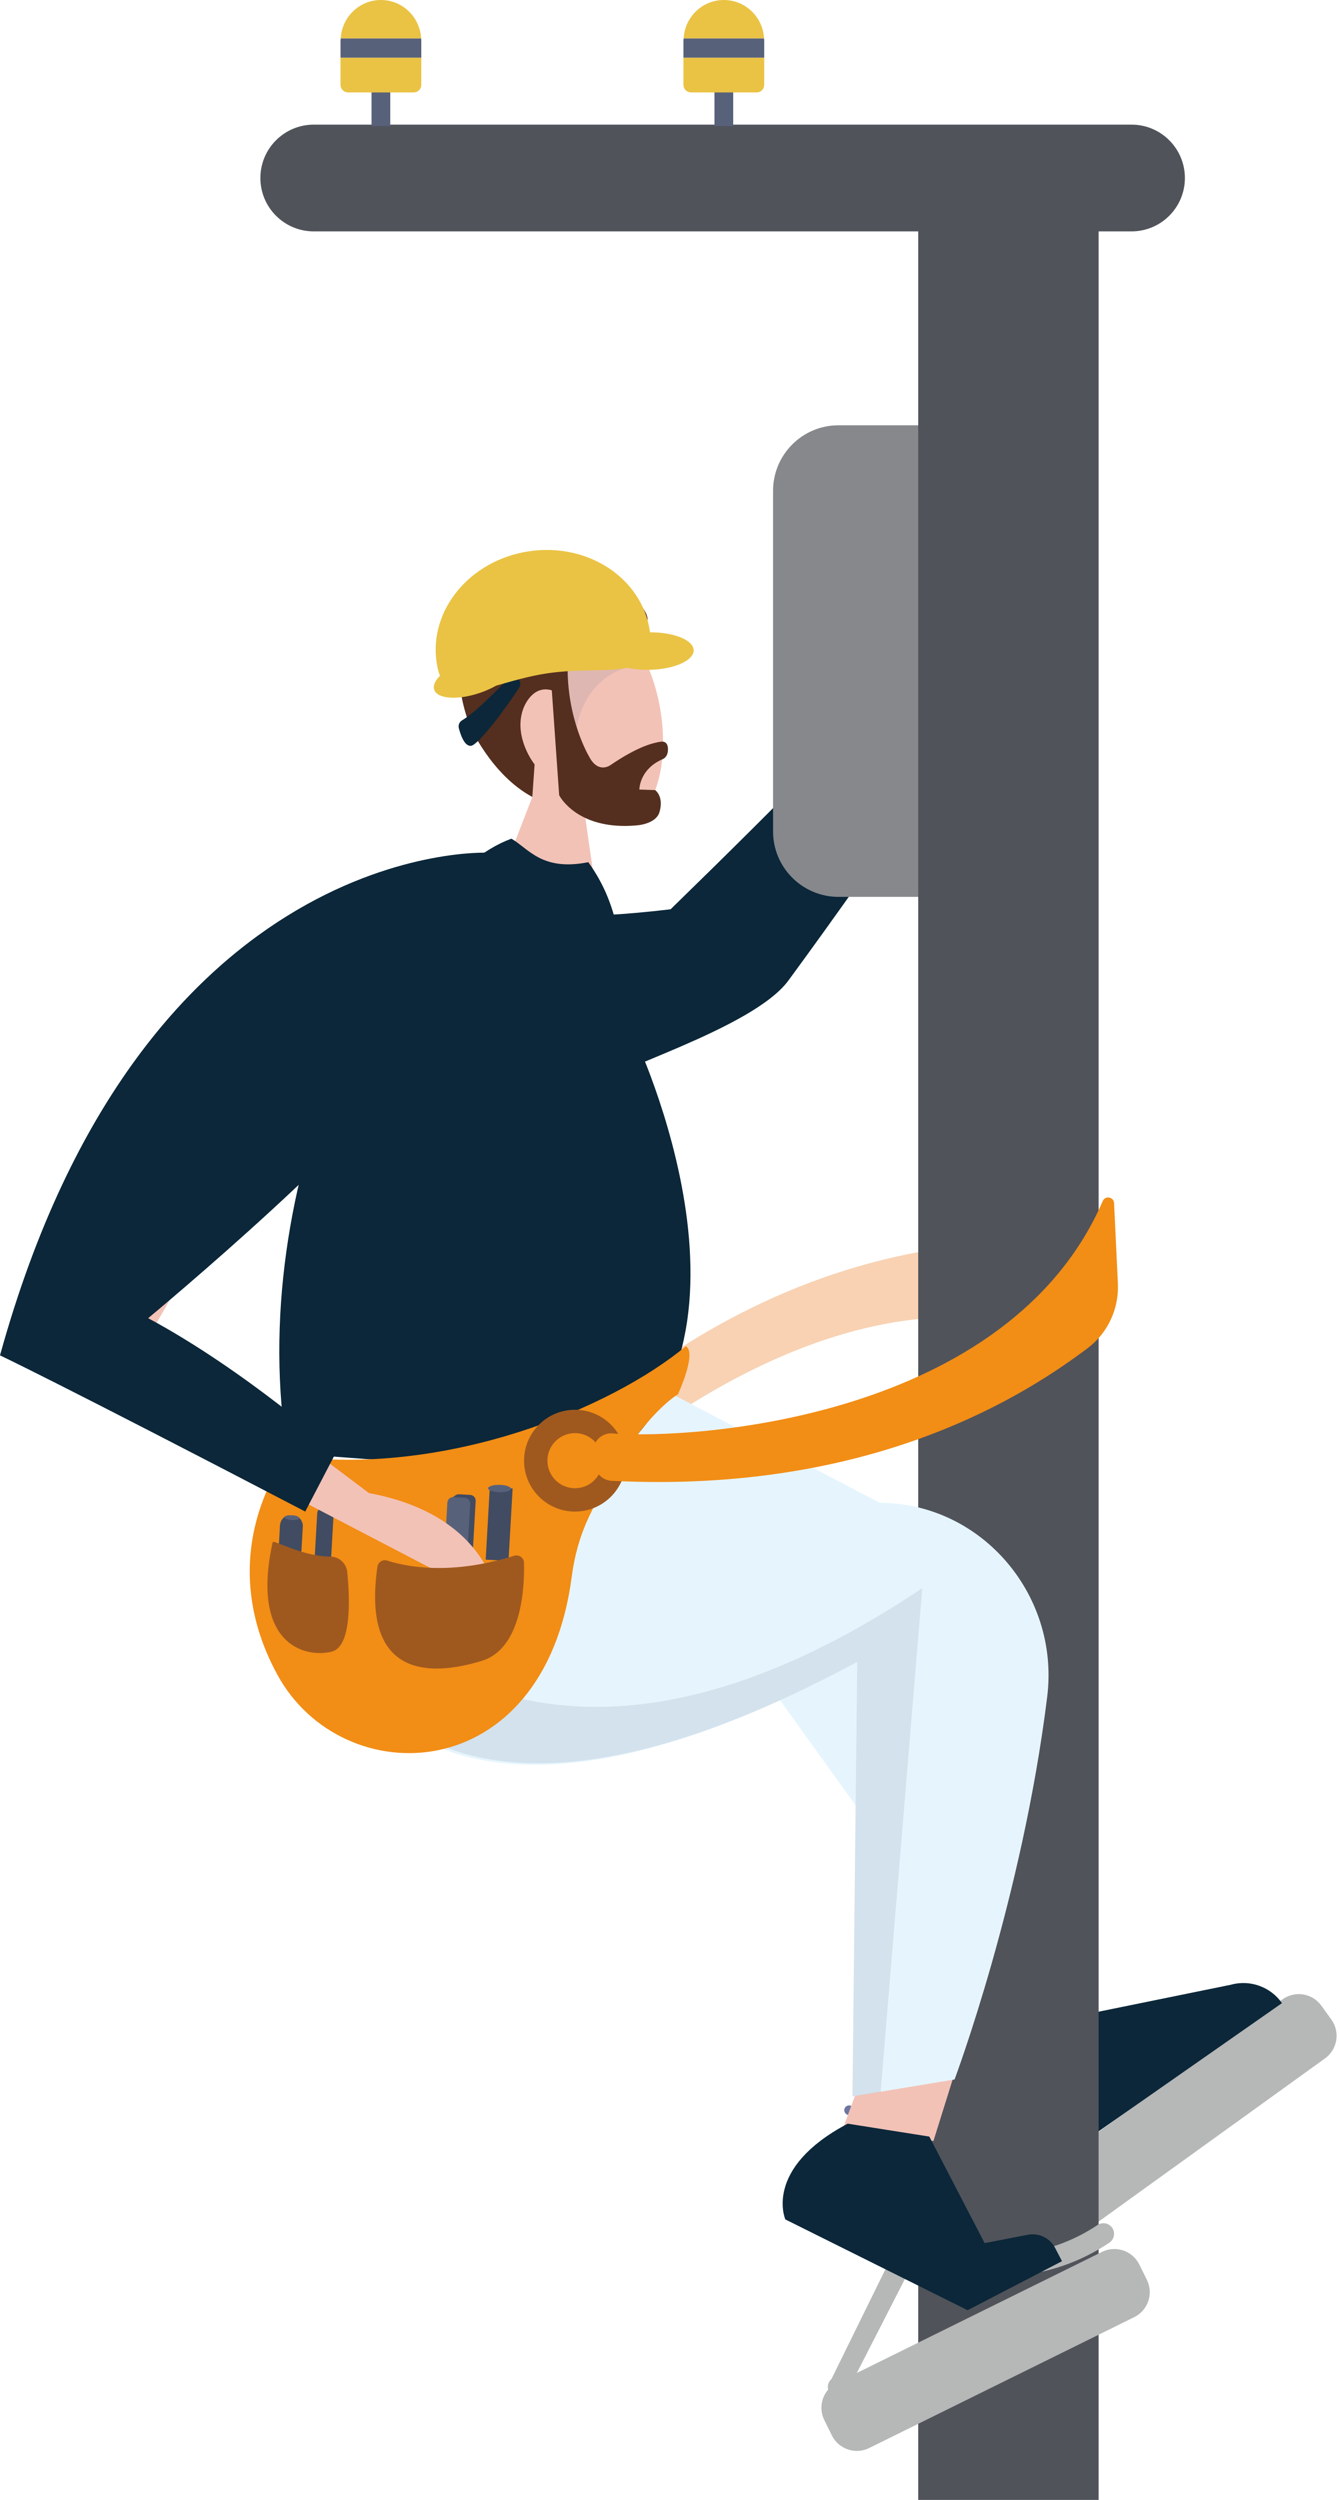
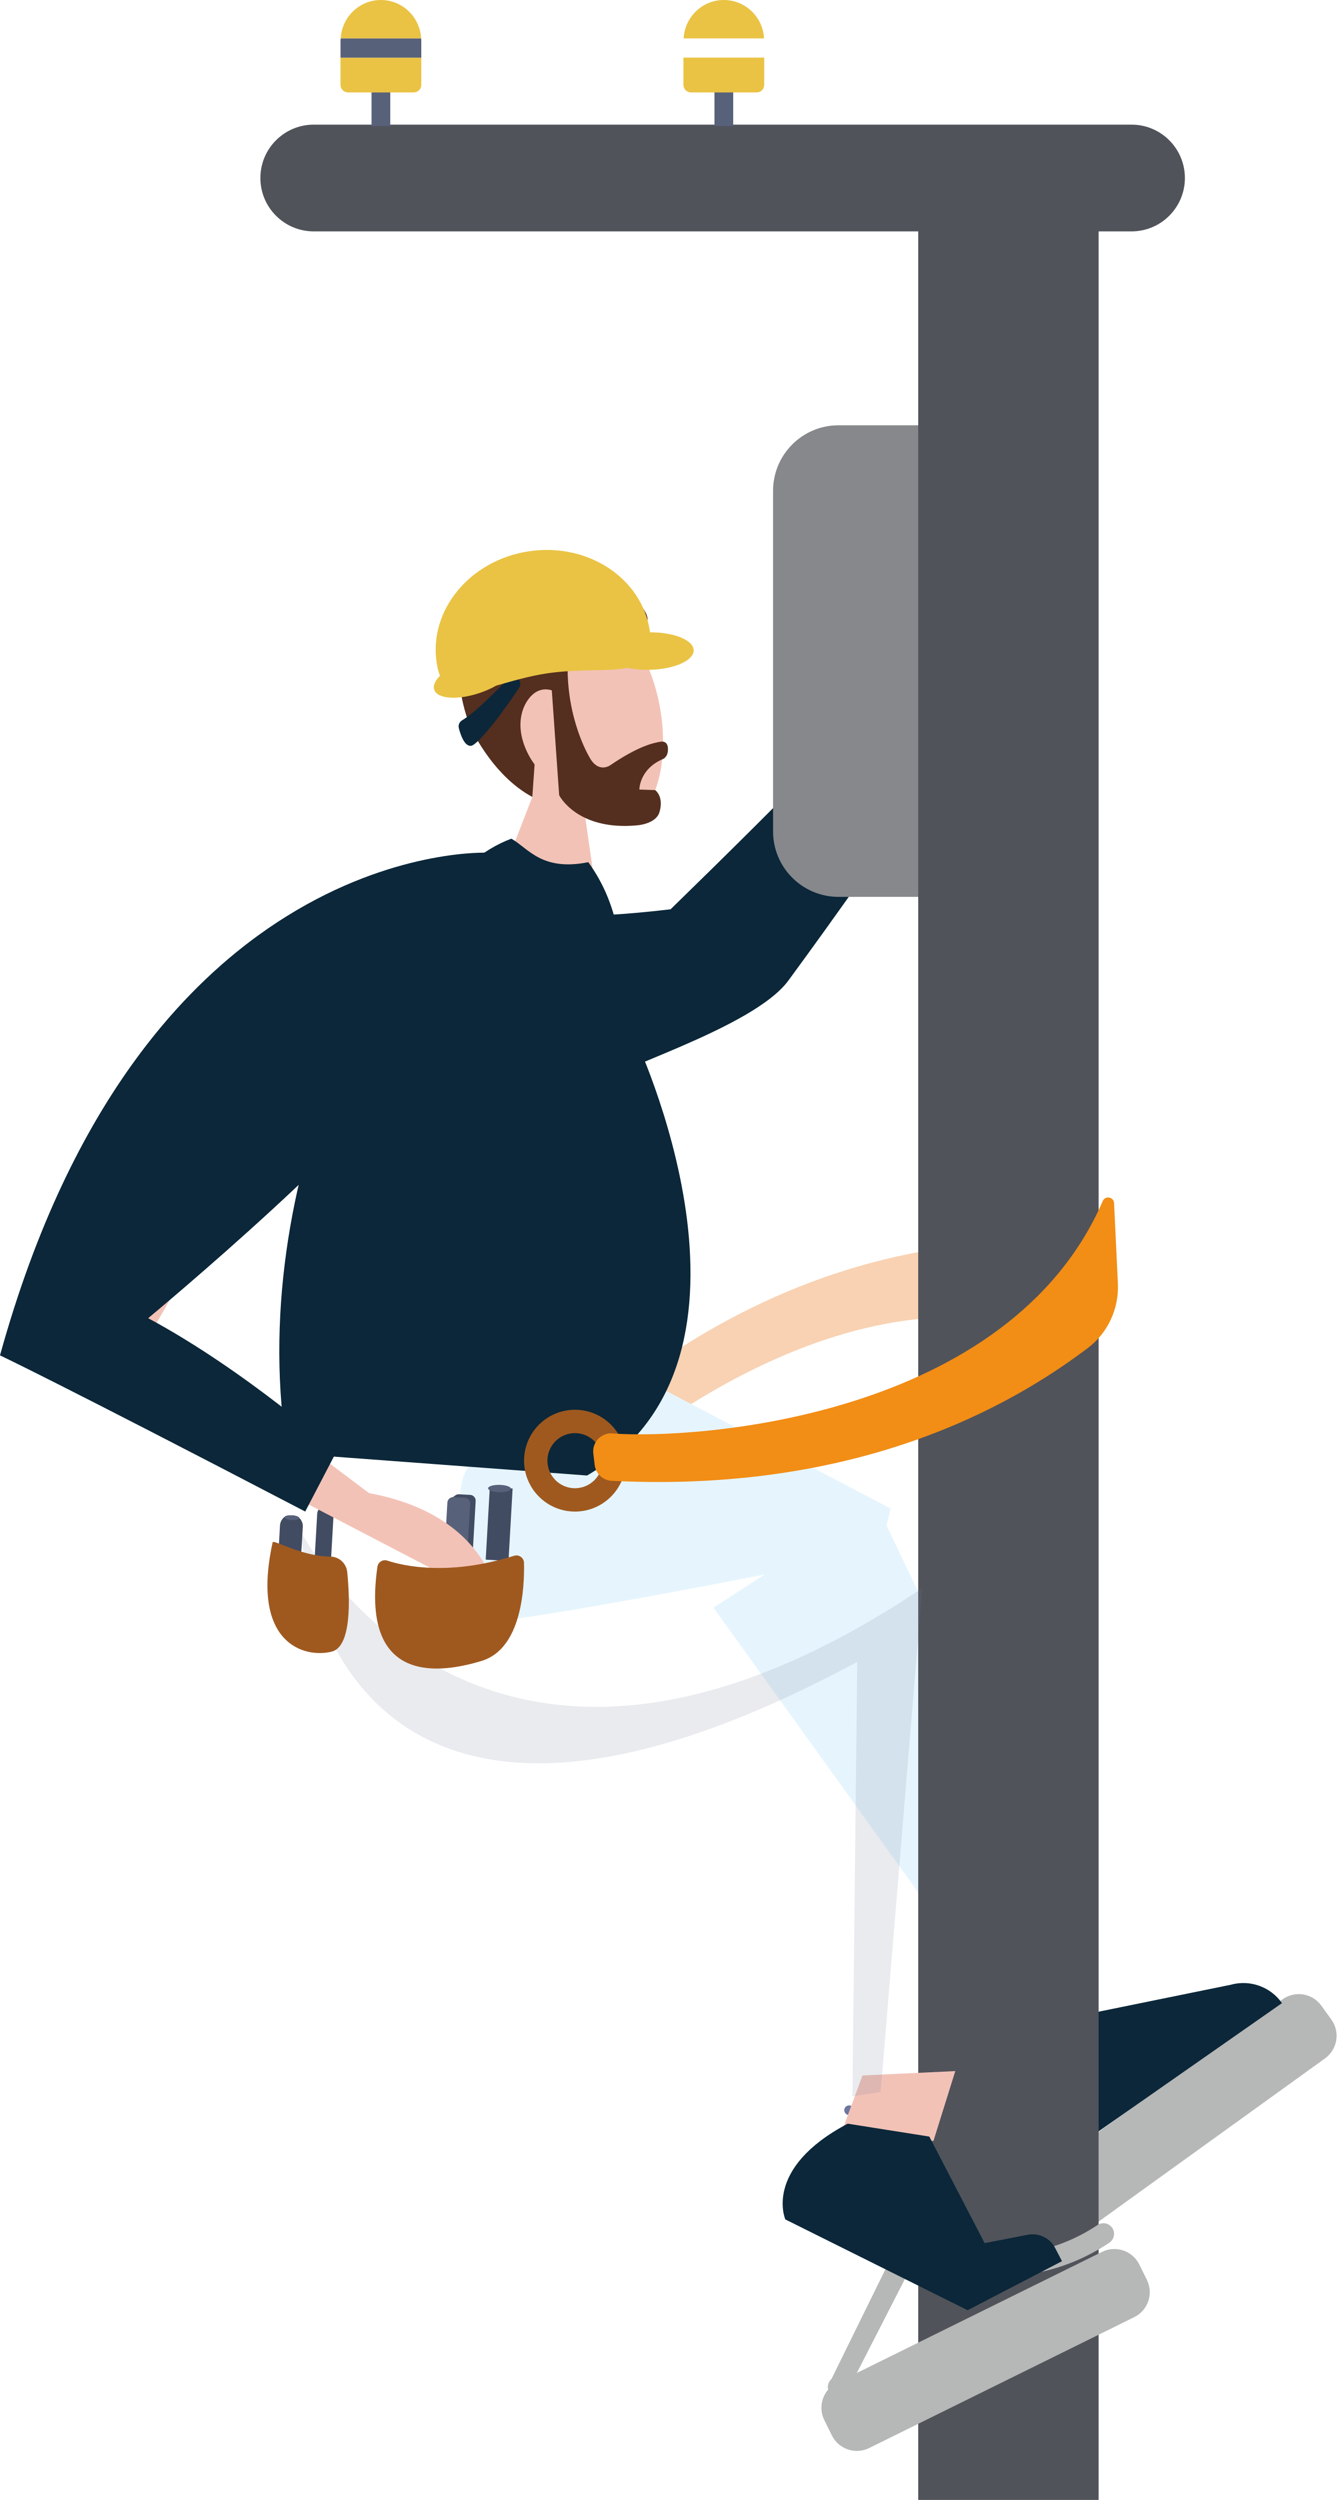
<svg xmlns="http://www.w3.org/2000/svg" width="119" height="222" viewBox="0 0 119 222" fill="none">
  <g clip-path="url(#clip0_66_549)">
    <path d="M113.892 177.549L92.592 192.899C91.484 193.697 91.233 195.243 92.032 196.351L92.919 197.581C93.717 198.69 95.263 198.94 96.371 198.142L117.67 182.792C118.778 181.993 119.029 180.447 118.231 179.339L117.344 178.109C116.545 177.001 115 176.75 113.892 177.549Z" fill="#B6B7B7" />
    <path d="M49.917 133.796C54.971 128.333 76.545 110.792 95.832 119.2C96.339 119.423 96.798 118.8 96.441 118.375L91.819 112.924C90.368 111.211 88.163 110.313 85.929 110.556C79.588 111.244 63.445 113.802 46.995 130.766C46.452 131.326 46.389 132.201 46.851 132.83L47.454 133.655C48.047 134.468 49.232 134.537 49.917 133.8V133.796Z" fill="#F8D2B3" />
    <path d="M58.65 123.252L79.084 133.953C79.084 133.953 78.435 137.586 77.279 137.92C76.123 138.254 42.921 144.865 42.207 143.977C41.493 143.086 39.478 131.123 42.017 129.928C44.555 128.732 49.108 126.171 49.868 125.787C50.628 125.404 58.65 123.252 58.65 123.252Z" fill="#E6F5FD" />
    <path d="M95.403 172.731L96.556 178.808L90.28 181.943L87.145 176.462L95.403 172.731Z" fill="#F3C2B7" />
    <path d="M77.77 133.437L96.615 173.029L88.672 177.972L63.357 142.759L77.77 133.437Z" fill="#E6F5FD" />
    <path d="M88.871 184.261C88.871 184.261 87.685 189.581 90.78 194.009L113.847 177.883C112.829 176.426 110.997 175.774 109.284 176.255L96.634 178.833L88.871 184.261Z" fill="#0B2739" />
    <path d="M84.803 56.41L94.793 49.276C95.416 48.834 96.212 49.538 95.832 50.2C94.751 52.09 92.451 55.273 87.551 60.279L84.803 56.41Z" fill="#F3C2B7" />
    <path d="M33.313 79.85C33.313 79.85 43.891 82.654 59.554 80.745C69.588 70.97 80.106 60.37 84.148 55.1L90.021 58.539C90.021 58.539 78.524 75.5 70.013 87.076C66.836 91.4 53.645 95.151 52.057 96.805" fill="#0B2739" />
    <path d="M89.546 54.431L94.709 53.704C95.338 53.721 95.547 54.553 95 54.864L90.49 57.091" fill="#F3C2B7" />
    <path d="M74.464 37.766H95.163V79.645H74.464C71.257 79.645 68.653 77.04 68.653 73.834V43.577C68.653 40.37 71.257 37.766 74.464 37.766Z" fill="#86888C" />
    <path d="M49.966 52.682C52.6 52.102 55.469 55.502 56.714 57.579C59.865 62.843 59.485 71.002 56.219 72.653C53.874 73.839 50.602 71.389 50.1 70.996C46.759 68.372 46.107 64.258 45.983 63.645C44.908 58.313 46.694 53.406 49.966 52.685" fill="#F3C2B7" />
    <path d="M52.793 78.314L51.918 72.172L49.003 61.307L47.306 60.196L45.442 63.754L47.273 70.773L45.596 75.094L49.409 78.032L52.793 78.314Z" fill="#F3C2B7" />
    <g opacity="0.15">
-       <path d="M51.162 54.972C54.428 54.503 56.298 56.069 57.422 58.935C57.422 58.935 51.971 58.935 51.133 65.133C48.856 63.177 50.166 63.007 49.659 60.026C48.706 54.444 47.618 55.479 51.162 54.972Z" fill="#6E7894" />
-     </g>
+       </g>
    <path d="M47.172 52.445C47.172 52.445 37.918 54.017 41.705 64.411C41.705 64.411 43.591 68.787 47.273 70.772L47.476 67.883C47.476 67.883 45.566 65.495 46.454 62.976C46.454 62.976 47.178 60.772 49.003 61.302L49.658 70.622C49.658 70.622 51.243 73.802 56.602 73.291C56.602 73.291 58.22 73.177 58.551 72.158C58.551 72.158 59.023 70.887 58.188 70.163L56.779 70.114C56.779 70.114 56.766 68.316 58.846 67.418C58.846 67.418 59.311 67.267 59.318 66.573C59.318 66.573 59.393 65.757 58.672 65.865C57.949 65.977 56.619 66.304 54.195 67.955C54.195 67.955 53.258 68.64 52.481 67.47C52.481 67.47 50.562 64.513 50.415 59.861C50.415 59.861 50.293 56.998 52.737 56.769C52.737 56.769 56.065 56.382 56.743 56.016C56.743 56.016 58.02 55.514 57.277 54.293C57.277 54.293 56.864 53.362 55.05 52.779C55.05 52.779 51.551 51.505 47.178 52.439" fill="#542E1E" />
    <path d="M52.129 131.029L25.511 129.044C25.527 128.697 25.452 128.602 25.399 128.261C21.793 103.819 35.344 78.125 45.417 74.476C46.963 75.376 48.129 77.384 52.246 76.565C55.181 80.644 55.172 84.542 56.288 91.948C56.288 91.948 70.013 120.619 52.129 131.033V131.029Z" fill="#0B2739" />
    <path d="M97.564 18.838H81.543V339.342H97.564V18.838Z" fill="#50535A" />
    <path d="M100.487 11.068H27.863C25.245 11.068 23.123 13.191 23.123 15.808C23.123 18.426 25.245 20.548 27.863 20.548H100.487C103.104 20.548 105.226 18.426 105.226 15.808C105.226 13.191 103.104 11.068 100.487 11.068Z" fill="#50535A" />
    <path d="M65.113 7.145H63.449V11.197H65.113V7.145Z" fill="#58617A" />
    <path d="M60.694 5.116V7.537C60.694 7.907 60.996 8.208 61.366 8.208H67.197C67.567 8.208 67.868 7.907 67.868 7.537V5.116H60.694Z" fill="#EAC344" />
    <path d="M64.28 0C62.367 0 60.805 1.52 60.713 3.41H67.851C67.756 1.52 66.194 0 64.284 0H64.28Z" fill="#EAC344" />
-     <path d="M67.848 3.414H60.711C60.711 3.473 60.694 3.529 60.694 3.591V5.121H67.868V3.591C67.868 3.532 67.852 3.476 67.852 3.414H67.848Z" fill="#58617A" />
    <path d="M34.659 7.145H32.995V11.197H34.659V7.145Z" fill="#58617A" />
    <path d="M30.24 5.116V7.537C30.24 7.907 30.542 8.208 30.912 8.208H36.742C37.112 8.208 37.414 7.907 37.414 7.537V5.116H30.24Z" fill="#EAC344" />
    <path d="M33.828 0C31.915 0 30.352 1.52 30.26 3.41H37.398C37.303 1.52 35.74 0 33.831 0H33.828Z" fill="#EAC344" />
    <path d="M37.394 3.414H30.257C30.257 3.473 30.24 3.529 30.24 3.591V5.121H37.414V3.591C37.414 3.532 37.398 3.476 37.398 3.414H37.394Z" fill="#58617A" />
    <path d="M74.462 212.925C74.203 212.925 73.944 212.817 73.757 212.608C73.41 212.218 73.443 211.622 73.833 211.274L79.565 199.616C79.876 198.984 80.633 198.686 81.281 198.968C81.285 198.968 81.288 198.968 81.291 198.971C81.376 199.007 89.88 202.656 97.466 197.589C97.895 197.297 98.485 197.412 98.776 197.848C99.065 198.28 98.95 198.866 98.515 199.158C91.157 204.075 83.286 201.733 81.105 200.927L75.09 212.683C74.91 212.843 74.688 212.922 74.462 212.922V212.925Z" fill="#B6B7B7" />
    <path d="M77.207 192.182C77.154 192.182 77.102 192.172 77.049 192.152C76.83 192.067 76.722 191.818 76.807 191.599C77.085 190.888 77.079 190.079 76.787 189.375C76.496 188.67 75.929 188.087 75.231 187.783C75.015 187.688 74.917 187.435 75.012 187.219C75.107 187.003 75.362 186.908 75.575 187C76.473 187.393 77.203 188.14 77.577 189.047C77.953 189.951 77.963 190.996 77.603 191.91C77.537 192.077 77.374 192.182 77.207 192.182Z" fill="#6D76A0" />
    <path d="M81.193 188.588C81.003 188.588 80.826 188.46 80.78 188.264C80.734 188.087 80.807 187.91 80.948 187.812C81.013 187.461 80.918 187.078 80.695 186.734C80.492 186.42 80.188 186.135 79.742 185.833C79.545 185.702 79.493 185.437 79.627 185.241C79.758 185.044 80.027 184.995 80.22 185.126C80.767 185.493 81.144 185.856 81.413 186.269C81.77 186.816 81.904 187.452 81.779 188.015C81.691 188.421 81.442 188.539 81.298 188.575C81.262 188.585 81.229 188.588 81.193 188.588Z" fill="#6D76A0" />
    <path d="M84.836 183.917L82.9 190.111L74.301 190.517L76.594 184.307L84.836 183.917Z" fill="#F3C2B7" />
-     <path d="M26.857 136.826C26.857 136.826 28.554 173.195 76.126 147.577L75.703 186.164L84.77 184.663C84.77 184.663 90.778 168.649 92.999 150.666C94.135 141.441 86.886 133.167 77.6 133.459C77.387 133.465 77.174 133.475 76.961 133.491L26.857 136.826Z" fill="#E6F5FD" />
    <g opacity="0.15">
      <path d="M76.125 147.582L75.702 186.169L78.205 185.782L81.906 141.027C42.526 167.396 26.722 136.009 26.722 136.009C26.722 136.009 28.549 173.2 76.125 147.582Z" fill="#6E7894" />
    </g>
    <path d="M82.53 189.734L87.44 199.194L91.269 198.454C92.252 198.264 93.244 198.742 93.706 199.633L94.312 200.799L85.93 205.153L69.742 197.091C69.742 197.091 67.753 192.565 75.281 188.588L82.53 189.734Z" fill="#0B2739" />
-     <path d="M60.911 119.545C54.281 125.061 39.524 131.2 25.468 129.267C25.468 129.267 18.655 137.774 24.64 148.734C30.398 159.282 48.316 158.918 50.779 139.978C51.011 138.18 51.496 136.418 52.266 134.777C56.426 125.926 60.203 123.823 60.203 123.823C60.203 123.823 61.919 120.115 60.907 119.548L60.911 119.545Z" fill="#F28D15" />
    <path d="M26.856 135.234C26.885 135.339 26.899 135.454 26.892 135.571L26.771 137.645C26.741 138.205 26.263 138.631 25.703 138.601C25.143 138.572 24.717 138.09 24.75 137.534L24.864 135.46C24.884 135.146 25.045 134.87 25.277 134.7C25.317 134.667 25.359 134.641 25.405 134.622C25.526 134.579 25.716 134.556 25.929 134.569C26.139 134.582 26.325 134.622 26.44 134.68C26.447 134.68 26.453 134.687 26.46 134.694C26.496 134.717 26.525 134.739 26.551 134.766C26.692 134.893 26.794 135.054 26.849 135.237L26.856 135.234Z" fill="#414B61" />
    <path d="M28.939 133.742L28.936 133.742C28.535 133.719 28.191 134.025 28.169 134.426L27.958 138.122C27.935 138.523 28.242 138.866 28.643 138.889L28.646 138.889C29.047 138.912 29.39 138.606 29.413 138.205L29.624 134.509C29.647 134.108 29.34 133.765 28.939 133.742Z" fill="#414B61" />
    <path d="M42.036 132.85C41.957 132.794 41.865 132.755 41.761 132.751L40.762 132.696C40.683 132.693 40.608 132.706 40.539 132.735L40.532 132.738C40.473 132.765 40.421 132.797 40.375 132.843L39.975 133.109L40.208 133.41L39.94 138.13C39.91 138.667 40.319 139.129 40.857 139.159H40.932C41.469 139.195 41.931 138.782 41.961 138.245L42.242 133.295C42.252 133.115 42.17 132.955 42.036 132.853V132.85Z" fill="#414B61" />
    <path d="M40.268 132.949L41.269 133.006C41.55 133.022 41.769 133.264 41.753 133.549L41.471 138.5C41.441 139.036 40.98 139.45 40.441 139.419L40.366 139.415C39.829 139.384 39.416 138.924 39.447 138.385L39.729 133.433C39.745 133.152 39.987 132.933 40.271 132.949L40.268 132.949Z" fill="#58617A" />
    <path d="M21.848 103.654L13.541 118.113L32.769 132.591C43.739 134.615 44.273 142.392 44.273 142.392L1.972 120.347C6.024 109.649 15.333 98.885 15.333 98.885L21.848 103.654Z" fill="#F3C2B7" />
    <path d="M43.265 75.723C43.265 75.723 12.706 74.37 0 120.36C0 120.36 4.93 122.673 27.106 134.229L29.874 128.916C29.874 128.916 21.839 121.719 13.158 117.058C13.158 117.058 34.381 99.494 38.387 91.862" fill="#0B2739" />
-     <path d="M45.524 132.18L43.499 132.064L43.133 138.5L45.157 138.616L45.524 132.18Z" fill="#414B61" />
+     <path d="M45.524 132.18L43.499 132.064L43.133 138.5L45.157 138.616Z" fill="#414B61" />
    <path d="M45.376 132.209C45.38 132.028 44.929 131.872 44.368 131.859C43.807 131.847 43.349 131.984 43.346 132.165C43.342 132.346 43.793 132.502 44.354 132.514C44.914 132.527 45.372 132.39 45.376 132.209Z" fill="#58617A" />
    <path d="M34.391 138.585C35.95 139.096 39.914 139.951 45.66 138.156C46.089 138.022 46.524 138.336 46.534 138.782C46.587 140.957 46.347 146.395 42.783 147.489C38.424 148.825 32.085 149.169 33.517 139.136C33.576 138.723 33.992 138.454 34.391 138.585Z" fill="#9F591F" />
    <path d="M24.217 136.954C24.273 136.696 26.828 138.219 29.333 138.229C30.113 138.229 30.762 138.835 30.837 139.608C31.073 141.963 31.24 146.238 29.448 146.673C26.962 147.279 22.255 145.897 24.214 136.954H24.217Z" fill="#9F591F" />
    <path d="M26.582 134.812C26.575 134.927 26.274 135.005 25.913 134.983C25.556 134.963 25.268 134.852 25.271 134.734C25.271 134.72 25.278 134.707 25.285 134.694C25.304 134.665 25.35 134.635 25.412 134.616C25.534 134.573 25.724 134.55 25.937 134.563C26.146 134.576 26.333 134.616 26.447 134.675C26.454 134.675 26.46 134.681 26.467 134.688C26.51 134.707 26.546 134.734 26.559 134.76C26.572 134.776 26.579 134.793 26.579 134.812H26.582Z" fill="#58617A" />
    <path d="M97.867 199.973L74.326 211.597C73.101 212.202 72.599 213.685 73.203 214.91L73.875 216.27C74.48 217.494 75.963 217.997 77.187 217.392L100.728 205.768C101.953 205.163 102.455 203.68 101.85 202.455L101.179 201.096C100.574 199.871 99.091 199.368 97.867 199.973Z" fill="#B6B7B7" />
    <path d="M51.06 125.191C48.564 125.191 46.54 127.216 46.54 129.712C46.54 132.208 48.564 134.232 51.06 134.232C53.556 134.232 55.581 132.208 55.581 129.712C55.581 127.216 53.556 125.191 51.06 125.191ZM51.06 132.159C49.708 132.159 48.614 131.061 48.614 129.712C48.614 128.362 49.711 127.265 51.06 127.265C52.41 127.265 53.507 128.362 53.507 129.712C53.507 131.061 52.41 132.159 51.06 132.159Z" fill="#9F591F" />
    <path d="M54.395 127.295C61.821 127.845 89.559 125.959 97.932 106.655C98.151 106.144 98.911 106.288 98.937 106.842L99.275 113.98C99.379 116.223 98.38 118.382 96.582 119.728C91.475 123.551 77.924 132.687 54.323 131.501C53.543 131.462 52.901 130.865 52.81 130.089L52.689 129.074C52.571 128.075 53.389 127.216 54.392 127.288L54.395 127.295Z" fill="#F28D15" />
    <path d="M45.108 60.292C44.571 60.858 42.288 63.233 41.04 63.964C40.794 64.108 40.676 64.39 40.748 64.665C40.909 65.294 41.25 66.266 41.816 66.234C42.442 66.195 44.833 63.027 46.101 61.071C46.419 60.58 45.953 59.958 45.39 60.121C45.282 60.154 45.187 60.21 45.112 60.292H45.108Z" fill="#0B2739" />
    <path d="M57.723 56.151C57.716 56.106 57.713 56.063 57.706 56.017C57.009 51.336 52.203 48.172 46.975 48.955C41.748 49.734 38.075 54.163 38.776 58.847C38.845 59.303 38.944 59.686 39.071 60.007C38.639 60.446 38.436 60.888 38.564 61.255C38.845 62.08 40.67 62.198 42.639 61.523C43.163 61.343 43.647 61.124 44.067 60.885C45.4 60.511 46.933 60.043 48.597 59.794C51.388 59.378 53.992 59.663 55.712 59.309C56.288 59.434 56.95 59.496 57.654 59.483C59.852 59.444 61.618 58.664 61.601 57.743C61.585 56.843 59.862 56.142 57.729 56.151H57.723Z" fill="#EAC344" />
  </g>
  <defs>
    <clipPath id="clip0_66_549">
      <rect width="119" height="222" fill="white" />
    </clipPath>
  </defs>
</svg>